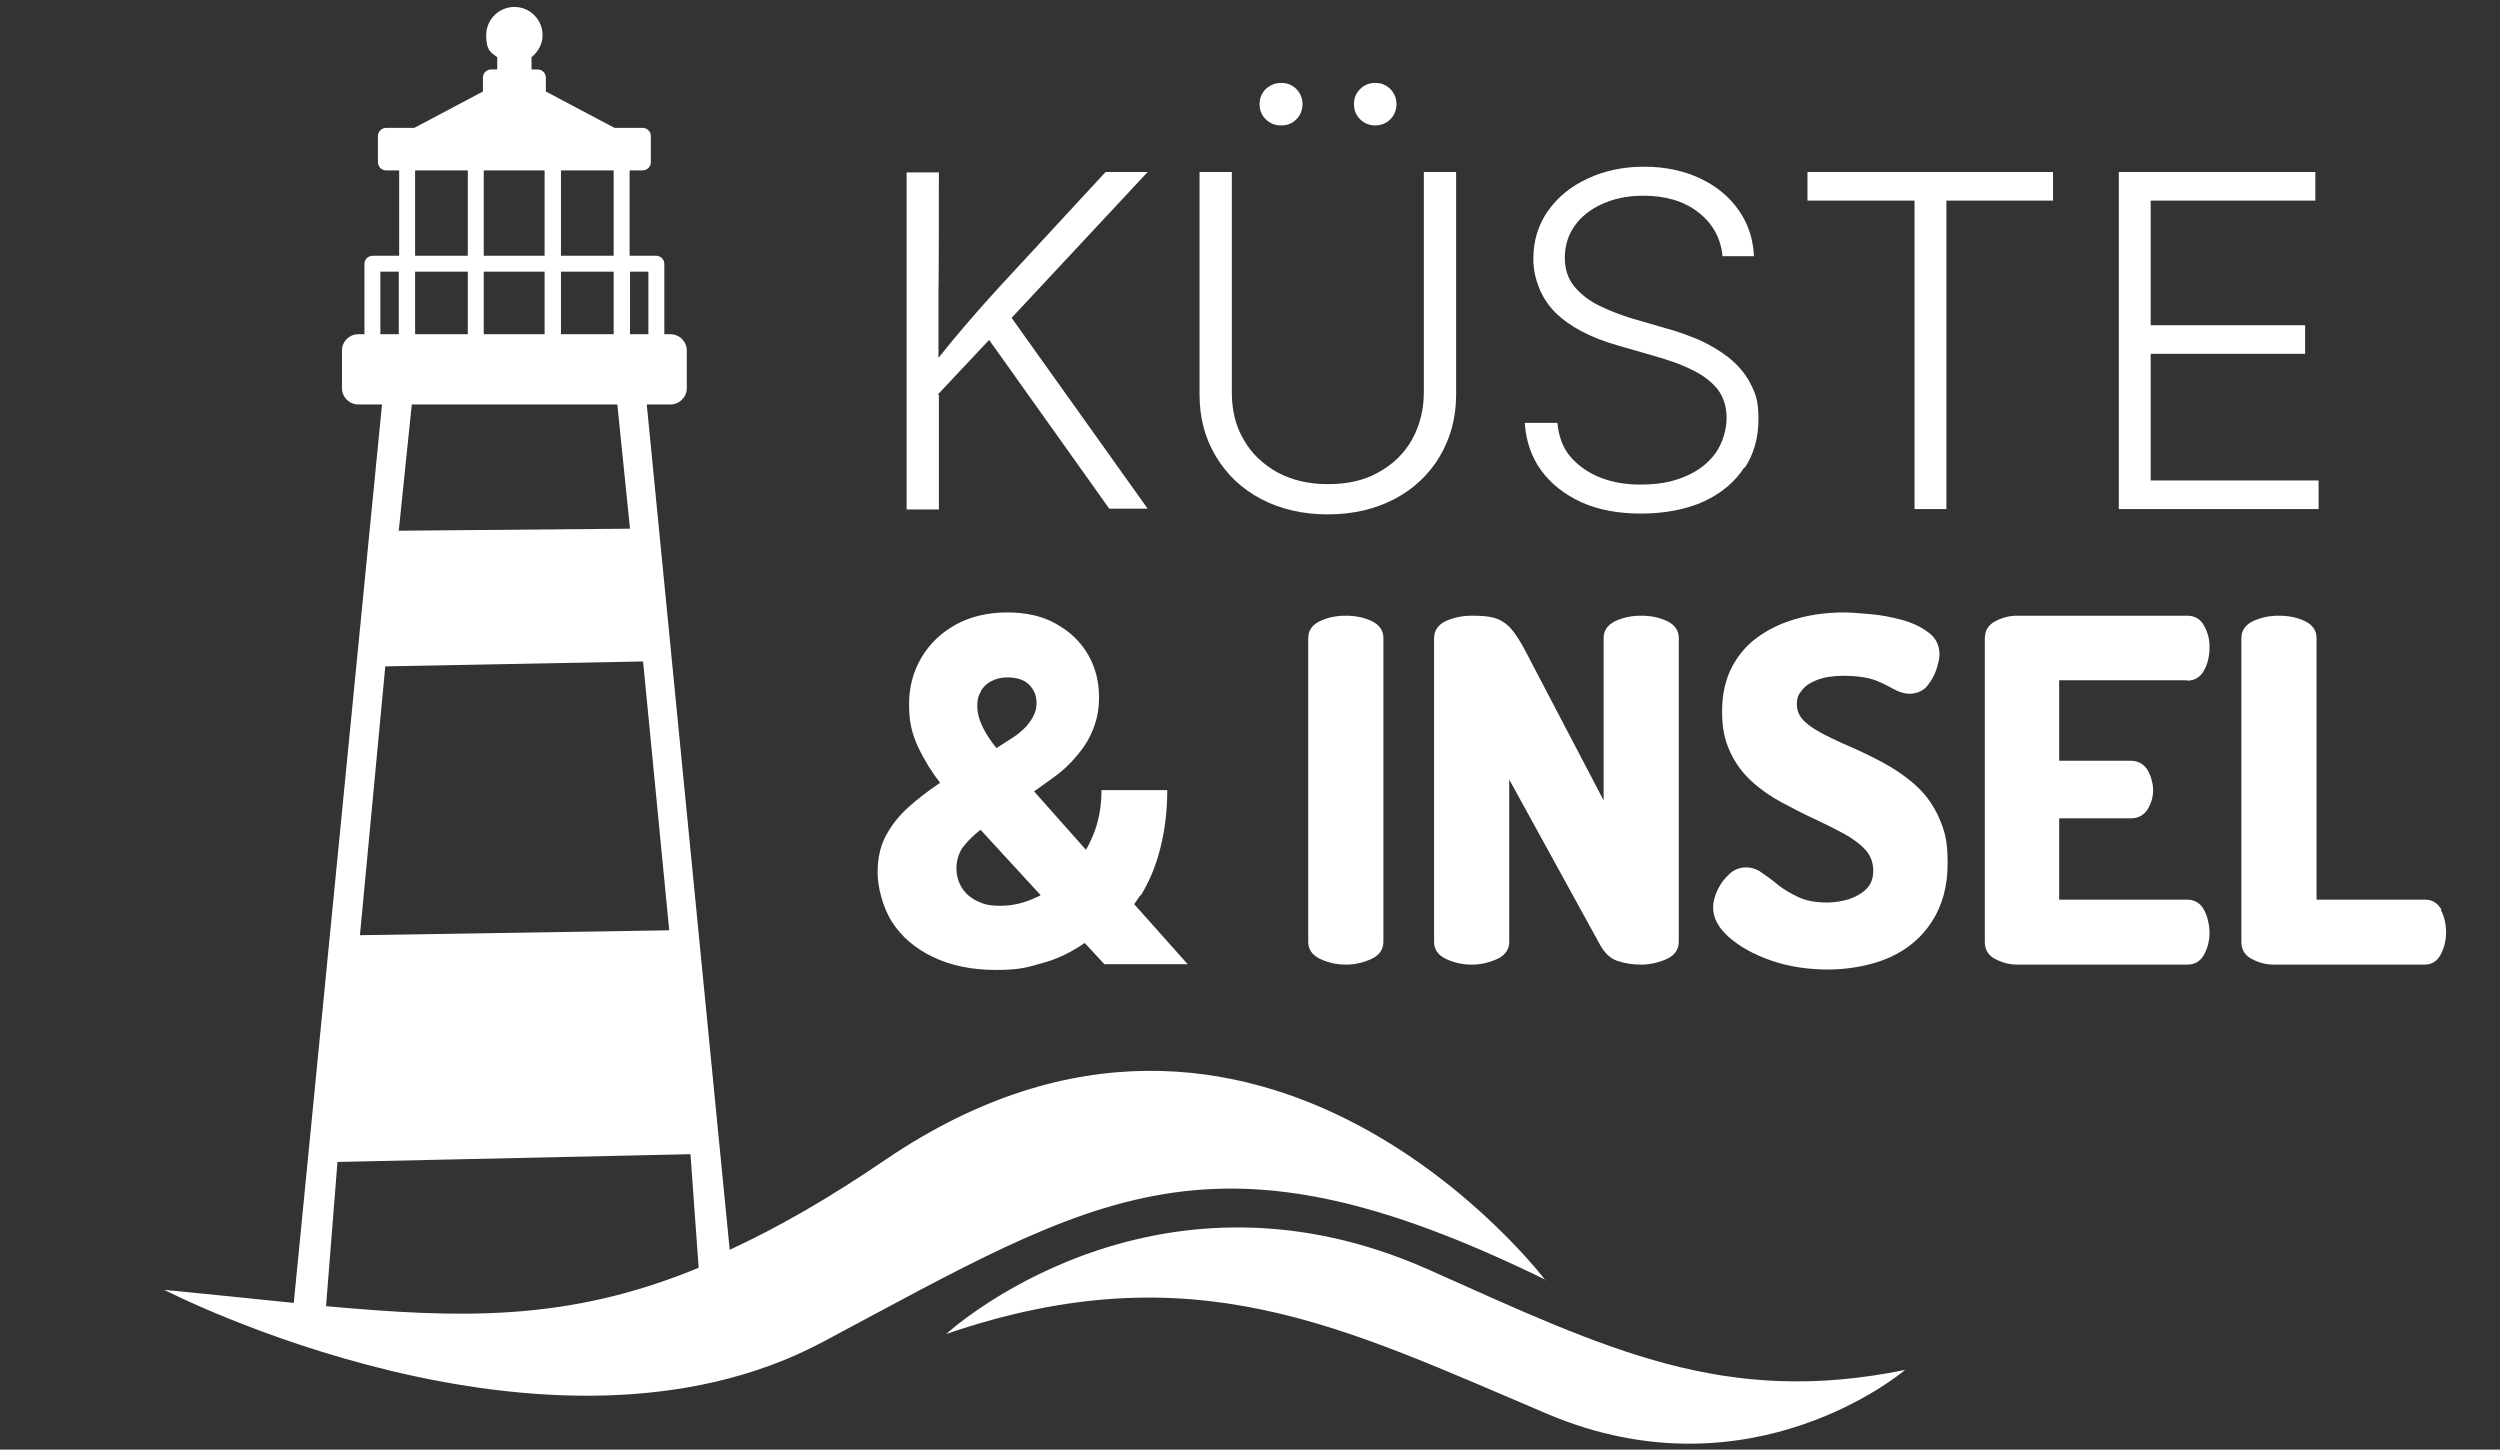
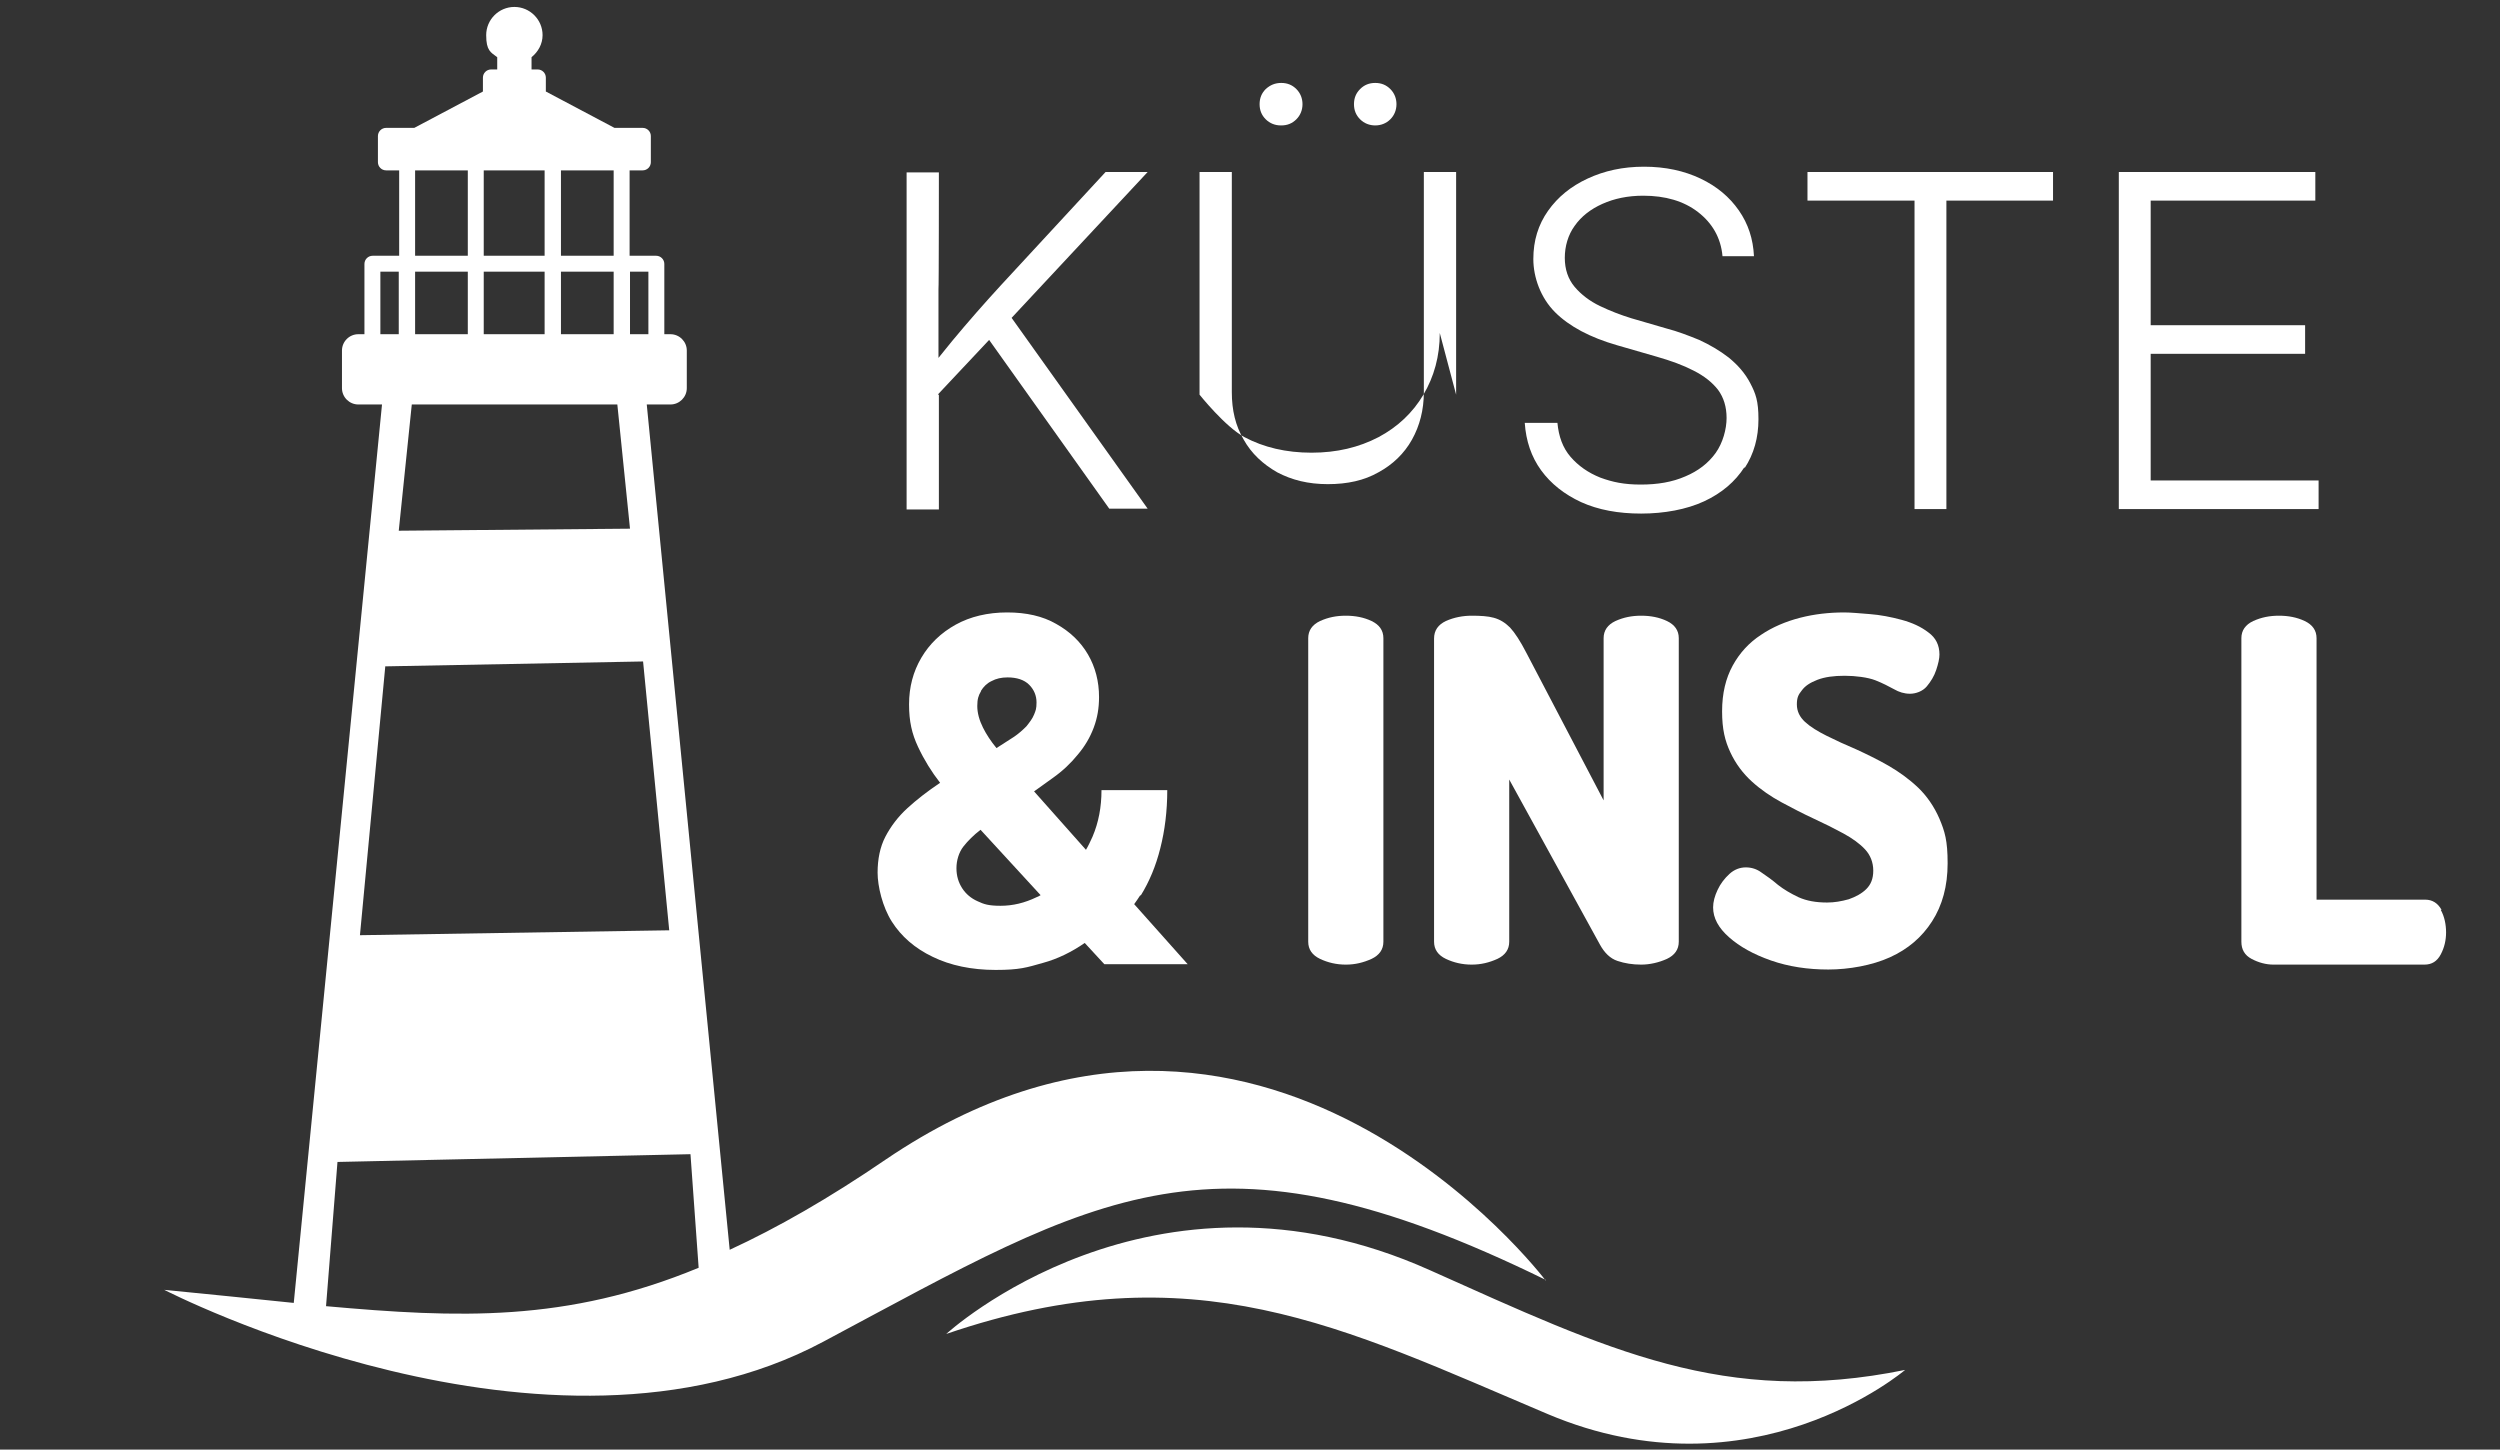
<svg xmlns="http://www.w3.org/2000/svg" id="Ebene_2" version="1.1" viewBox="0 0 611.9 354.8">
  <rect x="0" y="0" width="611.9" height="354.8" fill="#333333" stroke="none" />
  <defs>
    <style>
      .st0 {
        fill: #fff;
      }
    </style>
  </defs>
  <path id="faro" class="st0" d="M350,310.9c-68.2-30.6-118.4,15.6-118.4,15.6,60.5-20.7,97.1-1.6,147.2,19.6,50.1,21.2,87.5-10.8,87.5-10.8-44.1,9-72.5-4.8-116.3-24.4ZM378.3,313.4s-69.5-92-161.5-29.6c-13.9,9.5-26.5,16.7-38.2,22.1l-20.3-206.9h5.8c2.2,0,4-1.8,4-4v-9.2c0-2.2-1.8-4-4-4h-1.5v-17.2c0-1.1-.9-2-2-2h-6.5v-20.9h3.2c1.1,0,2-.9,2-2v-6.4c0-1.1-.9-2-2-2h-6.9l-16.8-8.9v-3.4c0-1.1-.9-2-2-2h-1.5v-3c1.6-1.3,2.7-3.2,2.7-5.4,0-3.8-3.1-6.9-6.9-6.9s-6.9,3.1-6.9,6.9,1.1,4.2,2.7,5.4v3h-1.5c-1.1,0-2,.9-2,2v3.4l-16.8,8.9h-6.9c-1.1,0-2,.9-2,2v6.4c0,1.1.9,2,2,2h3.2v20.9h-6.5c-1.1,0-2,.9-2,2v17.2h-1.5c-2.2,0-4,1.8-4,4v9.2c0,2.2,1.8,4,4,4h5.8l-21.6,219.9c-9.9-1-20.3-2.1-31.7-3.2,0,0,94.1,48.6,161.3,12.7,67.5-36,95.1-55.2,176.9-15.1ZM154.2,66.5h4.5v15.3h-4.5v-15.3ZM137.3,41.7h12.9v20.9h-12.9v-20.9ZM137.3,66.5h12.9v15.3h-12.9v-15.3ZM118.4,41.7h14.9v20.9h-14.9v-20.9ZM118.4,66.5h14.9v15.3h-14.9v-15.3ZM101.6,41.7h12.9v20.9h-12.9v-20.9ZM101.6,66.5h12.9v15.3h-12.9v-15.3ZM100.7,99h50.4l3.1,30.4-56.6.5,3.2-31ZM93.1,81.8v-15.3h4.5v15.3h-4.5ZM94.2,163.1l63.2-1.2,6.4,65.8-75.7,1.2,6.2-65.8ZM79.8,319.7l2.8-35.3,86.4-1.9,2,27.8c-32.4,13.4-58.8,12.3-91.2,9.4Z" />
  <g>
    <path class="st0" d="M229.6,96.5l12.5-13.3,29.4,41.3h9.4l-33.3-46.7,33.3-35.7h-10.3l-25.6,27.7c-2.1,2.3-4.1,4.5-6.1,6.8-2,2.3-3.9,4.5-5.8,6.8-1.1,1.4-2.3,2.8-3.4,4.2v-16.8c.1,0,.1-28.6.1-28.6h-7.9v82.5h7.9v-28Z" />
-     <path class="st0" d="M356.4,96.6v-54.5h-7.9v53.9c0,4.3-1,8.2-2.9,11.6-1.9,3.4-4.7,6.1-8.2,8-3.5,2-7.6,2.9-12.4,2.9s-8.8-1-12.4-2.9c-3.5-2-6.3-4.6-8.2-8-2-3.4-2.9-7.2-2.9-11.6v-53.9h-7.9v54.5c0,5.6,1.3,10.6,4,15.1s6.3,7.9,11,10.4c4.7,2.5,10.2,3.8,16.4,3.8s11.6-1.3,16.4-3.8c4.7-2.5,8.4-6,11-10.4,2.6-4.4,4-9.4,4-15.1Z" />
+     <path class="st0" d="M356.4,96.6v-54.5h-7.9v53.9c0,4.3-1,8.2-2.9,11.6-1.9,3.4-4.7,6.1-8.2,8-3.5,2-7.6,2.9-12.4,2.9s-8.8-1-12.4-2.9c-3.5-2-6.3-4.6-8.2-8-2-3.4-2.9-7.2-2.9-11.6v-53.9h-7.9v54.5s6.3,7.9,11,10.4c4.7,2.5,10.2,3.8,16.4,3.8s11.6-1.3,16.4-3.8c4.7-2.5,8.4-6,11-10.4,2.6-4.4,4-9.4,4-15.1Z" />
    <path class="st0" d="M336.6,30.7c1.4,0,2.7-.5,3.7-1.5,1-1,1.5-2.3,1.5-3.7s-.5-2.7-1.5-3.7c-1-1-2.2-1.5-3.7-1.5s-2.7.5-3.7,1.5c-1,1-1.5,2.2-1.5,3.7s.5,2.7,1.5,3.7c1,1,2.3,1.5,3.7,1.5Z" />
    <path class="st0" d="M313.6,30.7c1.5,0,2.7-.5,3.7-1.5,1-1,1.5-2.3,1.5-3.7s-.5-2.7-1.5-3.7c-1-1-2.2-1.5-3.7-1.5s-2.7.5-3.8,1.5c-1,1-1.5,2.2-1.5,3.7s.5,2.7,1.5,3.7c1,1,2.3,1.5,3.7,1.5Z" />
    <path class="st0" d="M427,114.6c2.3-3.5,3.4-7.5,3.4-12s-.7-6.3-2-8.8c-1.3-2.5-3.1-4.5-5.3-6.3-2.2-1.7-4.6-3.1-7.2-4.3-2.7-1.1-5.3-2.1-8-2.8l-8.6-2.5c-2.6-.8-5.2-1.8-7.7-3-2.5-1.2-4.6-2.8-6.2-4.7-1.6-1.9-2.4-4.3-2.4-7.1s.8-5.6,2.4-7.8c1.6-2.3,3.9-4.1,6.8-5.4,2.9-1.3,6.2-2,10-2,5.4,0,9.9,1.3,13.4,4,3.5,2.7,5.6,6.3,6,10.8h7.7c-.2-4.2-1.4-7.9-3.7-11.2-2.3-3.3-5.4-5.9-9.4-7.8-4-1.9-8.6-2.9-13.8-2.9s-9.7,1-13.8,2.9c-4.1,1.9-7.3,4.5-9.7,7.9-2.4,3.4-3.6,7.3-3.6,11.8s1.8,9.5,5.3,13c3.5,3.5,8.6,6.2,15.2,8.1l9.7,2.8c3.5,1,6.5,2.1,9,3.4,2.6,1.3,4.6,2.9,6,4.7,1.4,1.9,2.1,4.2,2.1,6.9s-.9,6.1-2.7,8.6c-1.8,2.5-4.3,4.4-7.4,5.7-3.2,1.4-6.8,2-10.9,2s-6.9-.6-9.9-1.7c-3-1.2-5.4-2.9-7.3-5.1-1.9-2.2-2.9-5-3.2-8.3h-8c.3,4.4,1.6,8.3,4,11.6,2.4,3.3,5.7,5.9,9.8,7.8,4.2,1.9,9.1,2.8,14.7,2.8s11.1-1,15.4-3c4.3-2,7.6-4.8,9.9-8.4Z" />
    <polygon class="st0" points="468.6 124.6 476.4 124.6 476.4 49.1 502.5 49.1 502.5 42.1 442.4 42.1 442.4 49.1 468.6 49.1 468.6 124.6" />
    <polygon class="st0" points="567.5 117.6 526.4 117.6 526.4 86.6 564.2 86.6 564.2 79.6 526.4 79.6 526.4 49.1 566.7 49.1 566.7 42.1 518.6 42.1 518.6 124.6 567.5 124.6 567.5 117.6" />
    <path class="st0" d="M279.2,219.2c2.1-3.4,3.7-7.2,4.8-11.6,1.1-4.3,1.7-9.1,1.7-14.2h-16.1c0,4.1-.7,7.9-2.2,11.4-.5,1.1-1,2.2-1.6,3.2l-12.7-14.3,4.6-3.3c2.4-1.7,4.4-3.6,6.1-5.7,1.7-2,3-4.2,3.9-6.6.9-2.4,1.3-4.8,1.3-7.5,0-3.8-.9-7.3-2.7-10.4-1.8-3.1-4.4-5.6-7.8-7.5-3.3-1.9-7.3-2.8-12-2.8s-9,1-12.6,3c-3.6,2-6.4,4.7-8.4,8.1-2,3.4-3,7.2-3,11.4s.7,7.2,2.2,10.4c1.5,3.2,3.3,6.1,5.4,8.8,0,0,0,0,0,0-3,2-5.7,4.1-8,6.2-2.3,2.1-4.1,4.5-5.4,7-1.3,2.5-1.9,5.5-1.9,8.8s1.2,8.4,3.5,12c2.3,3.6,5.6,6.5,10,8.6,4.3,2.1,9.5,3.2,15.4,3.2s7.6-.6,11.5-1.7c3.7-1,7.1-2.7,10.3-4.9l4.8,5.2h20.4l-13.1-14.7c.5-.7,1-1.4,1.5-2.2ZM240.1,169.1c.6-1,1.5-1.9,2.6-2.4,1.1-.6,2.4-.9,3.9-.9,2.3,0,4.1.6,5.3,1.8,1.2,1.2,1.8,2.7,1.8,4.3s-.2,2-.6,3c-.4,1-1.1,1.9-1.9,2.9-.9.9-1.9,1.8-3.1,2.6l-4.2,2.7c-1.4-1.7-2.5-3.4-3.3-5-.9-1.8-1.4-3.6-1.4-5.3s.3-2.6.9-3.6ZM253.7,219.6c-2.9,1.4-5.8,2.1-8.8,2.1s-4.1-.4-5.6-1.1c-1.6-.7-2.9-1.8-3.8-3.2-.9-1.4-1.4-3-1.4-4.9s.6-3.9,1.7-5.3c1.1-1.4,2.5-2.8,4.2-4.1l14.7,16c-.3.2-.7.4-1,.5Z" />
    <path class="st0" d="M335.7,152c-1.9-.9-4-1.3-6.3-1.3s-4.3.4-6.3,1.3c-1.9.9-2.9,2.3-2.9,4.2v74.3c0,1.9,1,3.3,2.9,4.2,1.9.9,4,1.4,6.3,1.4s4.3-.5,6.3-1.4c1.9-.9,2.9-2.3,2.9-4.2v-74.3c0-1.9-1-3.3-2.9-4.2Z" />
    <path class="st0" d="M408,152c-1.9-.9-4-1.3-6.3-1.3s-4.3.4-6.3,1.3c-1.9.9-2.9,2.3-2.9,4.2v39.7l-18.9-36.1c-1.5-2.9-2.8-4.9-4-6.2-1.2-1.2-2.5-2-4-2.4-1.4-.4-3.3-.5-5.4-.5s-4.3.4-6.3,1.3c-1.9.9-2.9,2.3-2.9,4.3v74.2c0,1.9,1,3.3,2.9,4.2,1.9.9,4,1.4,6.3,1.4s4.3-.5,6.3-1.4c1.9-.9,2.9-2.3,2.9-4.2v-39.7l22.2,40.4c1.1,2,2.5,3.4,4.3,4,1.8.6,3.7.9,5.8.9s4.3-.5,6.3-1.4c1.9-.9,2.9-2.3,2.9-4.2v-74.3c0-1.9-1-3.3-2.9-4.2Z" />
    <path class="st0" d="M469.5,192.8c-2.2-2.1-4.7-3.9-7.3-5.4-2.6-1.5-5.3-2.8-7.9-4-2.6-1.1-5-2.2-7.2-3.3s-4-2.2-5.3-3.4c-1.3-1.2-2-2.6-2-4.3s.4-2.4,1.2-3.4c.8-1.1,2-1.9,3.8-2.6,1.8-.7,4-1,6.7-1s5.7.4,7.5,1.1c1.8.7,3.3,1.5,4.6,2.2,1.2.7,2.5,1.1,3.9,1.1s3.1-.6,4.1-1.8,1.8-2.5,2.3-4c.5-1.5.8-2.8.8-3.8,0-2.3-.9-4.1-2.7-5.4-1.8-1.4-4-2.4-6.6-3.1-2.6-.7-5.2-1.2-7.8-1.4s-4.6-.4-6.2-.4c-3.7,0-7.3.4-10.8,1.3-3.5.9-6.8,2.3-9.6,4.2-2.9,1.9-5.2,4.4-6.9,7.5-1.7,3.1-2.6,6.8-2.6,11.2s.7,7.2,2,10c1.3,2.8,3.1,5.2,5.3,7.2,2.2,2,4.7,3.7,7.3,5.1,2.6,1.4,5.3,2.8,7.9,4,2.6,1.2,5,2.4,7.2,3.6,2.2,1.2,4,2.5,5.3,3.9,1.3,1.4,2,3.2,2,5.2s-.6,3.4-1.7,4.5c-1.1,1.1-2.6,1.9-4.3,2.5-1.8.5-3.5.8-5.3.8-2.7,0-5-.4-7-1.3-1.9-.9-3.6-1.9-5-3-1.4-1.2-2.8-2.2-4-3-1.2-.9-2.5-1.3-3.9-1.3s-2.8.5-4,1.6c-1.2,1.1-2.2,2.4-2.9,3.9-.7,1.5-1.1,2.9-1.1,4.3,0,2.6,1.3,5,3.9,7.3,2.6,2.3,6,4.2,10.3,5.7,4.3,1.5,9,2.2,14,2.2s10.7-1,15.1-3c4.4-2,7.8-4.9,10.3-8.8,2.5-3.9,3.8-8.6,3.8-14.2s-.7-7.8-2-10.9c-1.3-3-3.1-5.6-5.3-7.7Z" />
-     <path class="st0" d="M535.3,166.6c1.8,0,3.2-.8,4.1-2.4.9-1.6,1.4-3.5,1.4-5.7s-.4-3.6-1.3-5.3c-.9-1.7-2.3-2.5-4.2-2.5h-41.6c-1.9,0-3.8.5-5.4,1.4-1.7.9-2.5,2.3-2.5,4.2v74.2c0,1.9.8,3.3,2.5,4.2,1.7.9,3.5,1.4,5.4,1.4h41.6c1.9,0,3.3-.8,4.2-2.5.9-1.7,1.3-3.4,1.3-5.3s-.5-4.1-1.4-5.7c-.9-1.6-2.3-2.4-4.1-2.4h-31.3v-19.9h17.5c1.9,0,3.3-.8,4.2-2.3.9-1.5,1.3-3.1,1.3-4.6s-.5-3.5-1.4-5c-.9-1.4-2.3-2.2-4.1-2.2h-17.5v-19.7h31.3Z" />
    <path class="st0" d="M597.6,222.7c-.9-1.6-2.2-2.5-4-2.5h-26.6v-64c0-1.9-1-3.3-2.9-4.2-1.9-.9-4-1.3-6.3-1.3s-4.3.4-6.3,1.3c-1.9.9-2.9,2.3-2.9,4.2v74.3c0,1.9.8,3.3,2.5,4.2,1.7.9,3.5,1.4,5.4,1.4h36.9c1.8,0,3.1-.8,4-2.5.9-1.7,1.3-3.5,1.3-5.4s-.4-3.9-1.3-5.5Z" />
  </g>
</svg>